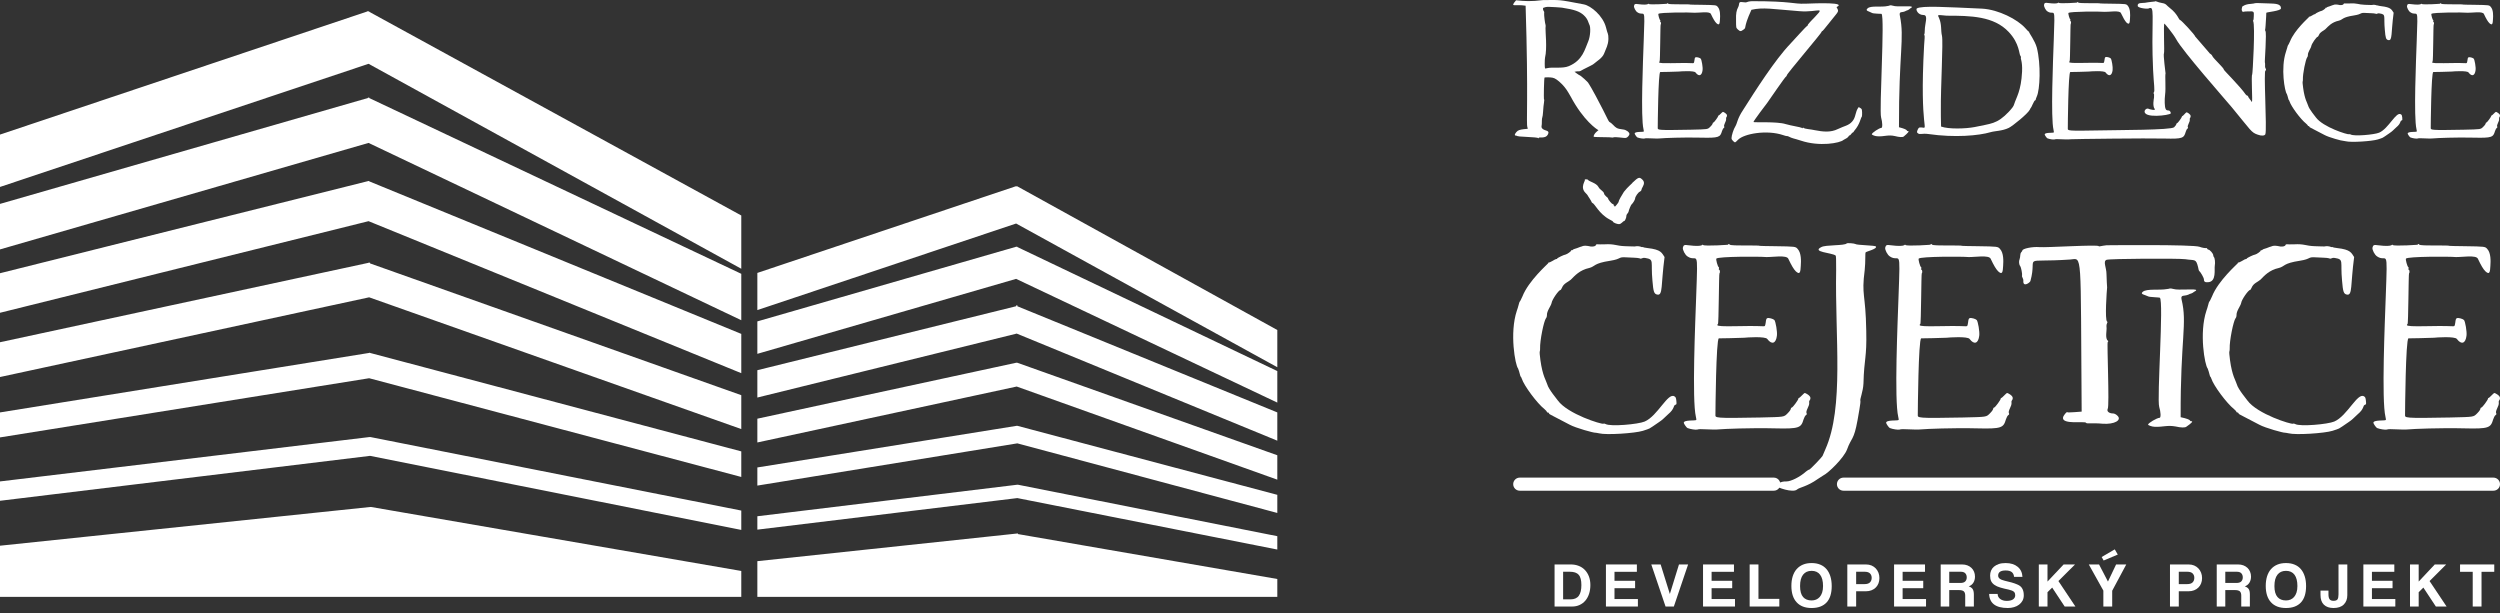
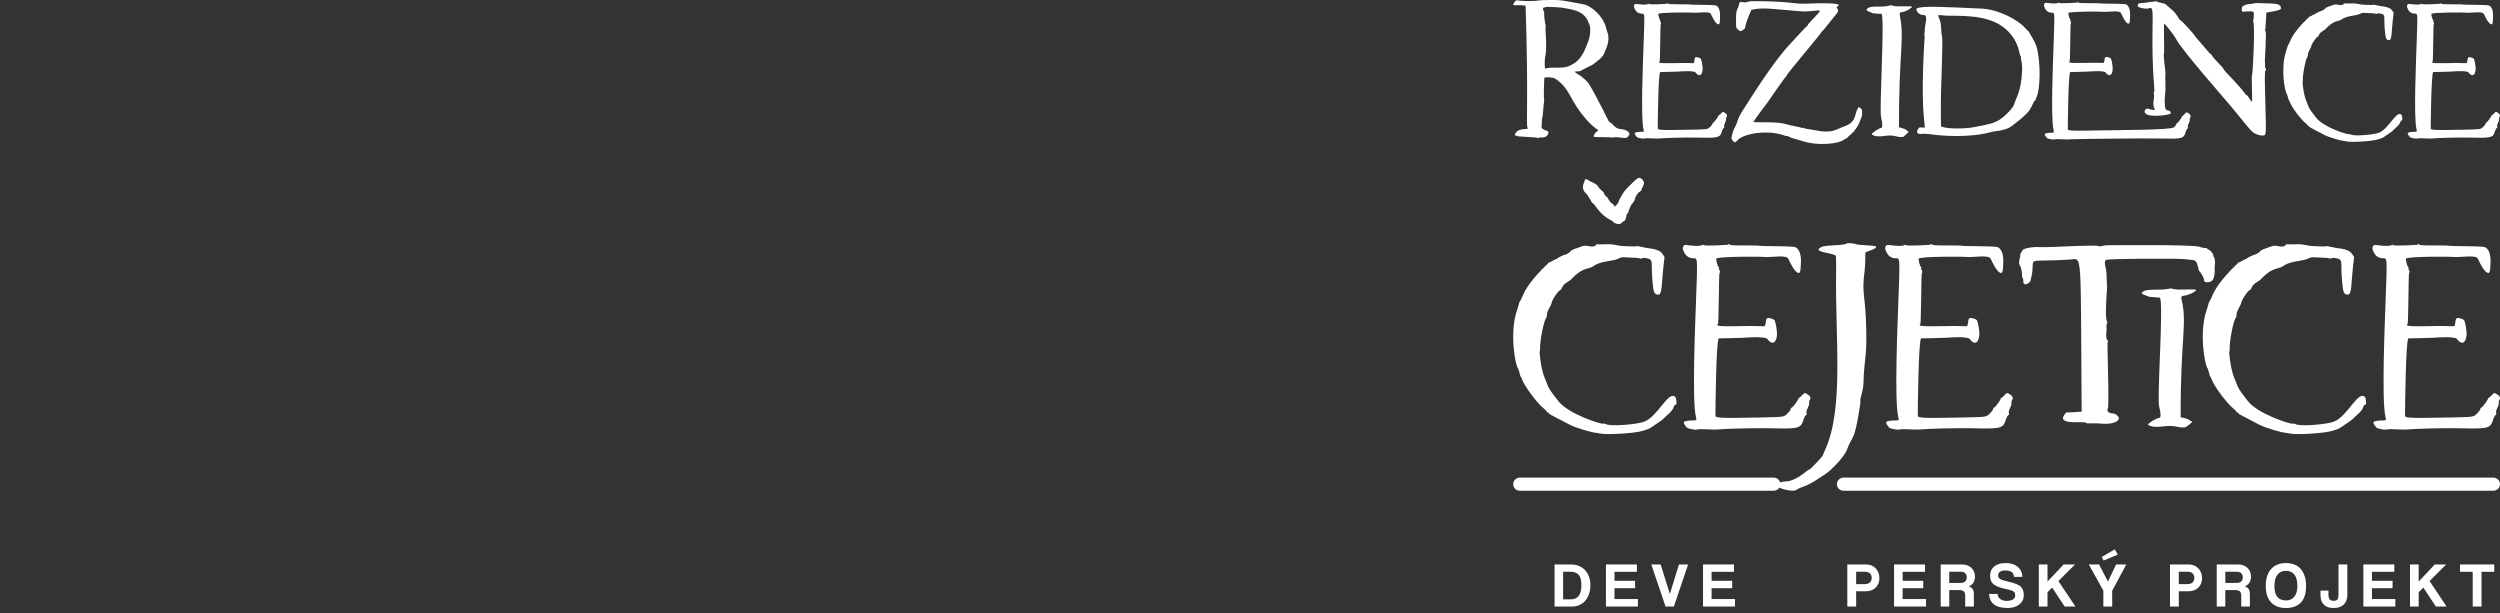
<svg xmlns="http://www.w3.org/2000/svg" width="420" height="103" viewBox="0 0 420 103" fill="none">
  <rect x="0" y="0" width="420" height="103" fill="#333333" stroke="none" />
  <g clip-path="url(#clip0_26_138)">
    <path d="M263.828 100.693C264.473 100.693 264.943 100.495 265.235 100.093C265.527 99.694 265.672 99.088 265.672 98.287C265.672 97.891 265.636 97.547 265.563 97.266C265.495 96.979 265.38 96.749 265.219 96.568C265.057 96.385 264.855 96.255 264.604 96.172C264.36 96.094 264.057 96.052 263.697 96.052H262.604V100.693H263.828ZM261.167 101.896V94.828H263.901C264.38 94.828 264.817 94.907 265.224 95.068C265.631 95.224 265.973 95.454 266.26 95.755C266.547 96.052 266.776 96.412 266.937 96.839C267.099 97.266 267.183 97.749 267.183 98.287C267.183 98.828 267.109 99.317 266.964 99.76C266.817 100.208 266.609 100.588 266.344 100.901C266.073 101.219 265.749 101.464 265.369 101.636C264.995 101.812 264.579 101.896 264.125 101.896H261.167Z" fill="white" />
    <path d="M269.797 101.896V94.828H274.995V96.063H271.235V97.573H274.697V98.817H271.235V100.64H275.167V101.896H269.797Z" fill="white" />
    <path d="M279.812 101.896L277.416 94.828H278.989L280.536 99.792L282.068 94.828H283.604L281.208 101.896H279.812Z" fill="white" />
    <path d="M286.109 101.896V94.828H291.307V96.063H287.547V97.573H291.011V98.817H287.547V100.64H291.479V101.896H286.109Z" fill="white" />
-     <path d="M293.943 101.896V94.828H295.421V100.609H298.927V101.896H293.943Z" fill="white" />
-     <path d="M304.349 100.875C304.615 100.875 304.864 100.828 305.099 100.735C305.333 100.636 305.536 100.49 305.708 100.298C305.885 100.099 306.021 99.85 306.12 99.547C306.219 99.24 306.271 98.875 306.271 98.459C306.271 97.62 306.104 96.984 305.776 96.552C305.453 96.12 304.973 95.902 304.349 95.902C303.724 95.902 303.245 96.12 302.912 96.552C302.579 96.984 302.412 97.62 302.412 98.459C302.412 99.298 302.584 99.907 302.917 100.298C303.255 100.683 303.735 100.875 304.349 100.875ZM304.349 102.146C303.255 102.146 302.416 101.823 301.833 101.183C301.245 100.547 300.953 99.626 300.953 98.427C300.953 97.828 301.027 97.292 301.177 96.818C301.328 96.344 301.547 95.938 301.839 95.61C302.131 95.282 302.484 95.027 302.901 94.855C303.323 94.678 303.803 94.594 304.349 94.594C304.891 94.594 305.369 94.678 305.797 94.855C306.219 95.027 306.568 95.282 306.855 95.615C307.14 95.948 307.355 96.355 307.505 96.834C307.651 97.312 307.729 97.855 307.729 98.459C307.729 99.678 307.437 100.599 306.86 101.219C306.281 101.834 305.443 102.146 304.349 102.146Z" fill="white" />
    <path d="M313.24 98.131C313.661 98.131 313.969 98.031 314.161 97.834C314.349 97.64 314.443 97.385 314.443 97.073C314.443 96.776 314.349 96.531 314.161 96.339C313.969 96.145 313.661 96.052 313.24 96.052H311.833V98.131H313.24ZM310.349 101.896V94.828H313.473C313.817 94.828 314.131 94.885 314.412 95C314.688 95.12 314.921 95.281 315.125 95.49C315.323 95.703 315.473 95.943 315.584 96.224C315.688 96.5 315.74 96.797 315.74 97.115C315.74 97.438 315.688 97.735 315.584 98.005C315.473 98.281 315.323 98.516 315.125 98.708C314.921 98.907 314.688 99.058 314.412 99.167C314.131 99.276 313.817 99.334 313.473 99.334H311.833V101.896H310.349Z" fill="white" />
    <path d="M318.203 101.896V94.828H323.401V96.063H319.64V97.573H323.104V98.817H319.64V100.64H323.573V101.896H318.203Z" fill="white" />
    <path d="M327.473 96.052V97.938H329.328C329.724 97.938 330.005 97.85 330.167 97.672C330.333 97.495 330.412 97.271 330.412 97C330.412 96.724 330.333 96.495 330.172 96.317C330.016 96.14 329.749 96.052 329.38 96.052H327.473ZM330.156 101.896V100.079C330.156 99.735 330.079 99.495 329.921 99.35C329.765 99.203 329.479 99.131 329.052 99.131H327.473V101.896H326.036V94.828H329.625C329.953 94.828 330.251 94.88 330.516 94.979C330.781 95.083 331.011 95.224 331.203 95.407C331.396 95.588 331.541 95.803 331.645 96.058C331.745 96.307 331.797 96.579 331.797 96.87C331.797 97.255 331.708 97.594 331.527 97.891C331.344 98.183 331.083 98.391 330.745 98.511C331.057 98.609 331.276 98.766 331.412 98.969C331.541 99.177 331.609 99.484 331.609 99.896V101.896H330.156Z" fill="white" />
    <path d="M338.364 96.912C338.328 96.552 338.197 96.282 337.969 96.104C337.74 95.927 337.401 95.839 336.948 95.839C336.109 95.839 335.688 96.126 335.688 96.703C335.688 96.907 335.776 97.079 335.953 97.219C336.125 97.355 336.401 97.47 336.787 97.563C337.24 97.672 337.636 97.771 337.969 97.86C338.303 97.954 338.609 98.063 338.885 98.183C339.041 98.246 339.188 98.323 339.328 98.422C339.464 98.516 339.584 98.636 339.677 98.776C339.776 98.922 339.849 99.088 339.907 99.287C339.964 99.49 339.995 99.73 339.995 100.016C339.995 100.355 339.921 100.656 339.781 100.918C339.636 101.183 339.448 101.402 339.203 101.584C338.964 101.766 338.677 101.907 338.355 102C338.027 102.094 337.683 102.146 337.317 102.146C336.292 102.146 335.516 101.943 334.995 101.547C334.479 101.151 334.203 100.563 334.177 99.782H335.604C335.609 100.14 335.76 100.427 336.047 100.636C336.333 100.844 336.693 100.948 337.125 100.948C337.593 100.948 337.953 100.864 338.193 100.694C338.432 100.527 338.557 100.292 338.557 100C338.557 99.891 338.541 99.787 338.511 99.688C338.484 99.594 338.427 99.506 338.349 99.427C338.265 99.35 338.151 99.282 338.011 99.219C337.869 99.162 337.688 99.104 337.459 99.052C336.917 98.943 336.453 98.828 336.057 98.708C335.661 98.594 335.339 98.448 335.083 98.271C334.828 98.099 334.64 97.886 334.516 97.64C334.396 97.391 334.339 97.074 334.339 96.694C334.339 96.402 334.391 96.126 334.495 95.87C334.604 95.615 334.765 95.391 334.984 95.203C335.208 95.016 335.479 94.864 335.803 94.755C336.125 94.646 336.505 94.594 336.948 94.594C337.375 94.594 337.755 94.646 338.099 94.755C338.437 94.864 338.729 95.022 338.973 95.224C339.219 95.427 339.412 95.672 339.547 95.959C339.683 96.251 339.755 96.568 339.771 96.912H338.364Z" fill="white" />
    <path d="M346.864 101.896L344.765 98.713L343.979 99.49V101.896H342.521V94.828H343.979V97.703L346.688 94.828H348.604L345.812 97.615L348.667 101.896H346.864Z" fill="white" />
    <path d="M353.364 101.896V99.224L350.917 94.828H352.64L354.136 97.703L355.505 94.828H357.213L354.849 99.245V101.896H353.364ZM353.412 94.167L353.079 93.579L355.281 92.292L355.787 93.167L353.412 94.167Z" fill="white" />
    <path d="M367.443 98.131C367.869 98.131 368.177 98.031 368.364 97.834C368.552 97.64 368.645 97.385 368.645 97.073C368.645 96.776 368.552 96.531 368.364 96.339C368.177 96.145 367.869 96.052 367.443 96.052H366.036V98.131H367.443ZM364.557 101.896V94.828H367.677C368.027 94.828 368.339 94.885 368.615 95C368.891 95.12 369.131 95.281 369.328 95.49C369.527 95.703 369.683 95.943 369.787 96.224C369.896 96.5 369.948 96.797 369.948 97.115C369.948 97.438 369.896 97.735 369.787 98.005C369.683 98.281 369.527 98.516 369.328 98.708C369.131 98.907 368.891 99.058 368.615 99.167C368.339 99.276 368.027 99.334 367.677 99.334H366.036V101.896H364.557Z" fill="white" />
    <path d="M373.849 96.052V97.938H375.703C376.099 97.938 376.38 97.85 376.541 97.672C376.708 97.495 376.787 97.271 376.787 97C376.787 96.724 376.708 96.495 376.547 96.317C376.391 96.14 376.125 96.052 375.755 96.052H373.849ZM376.531 101.896V100.079C376.531 99.735 376.453 99.495 376.297 99.35C376.14 99.203 375.849 99.131 375.427 99.131H373.849V101.896H372.412V94.828H376C376.328 94.828 376.625 94.88 376.891 94.979C377.156 95.083 377.385 95.224 377.579 95.407C377.765 95.588 377.917 95.803 378.016 96.058C378.12 96.307 378.172 96.579 378.172 96.87C378.172 97.255 378.083 97.594 377.901 97.891C377.719 98.183 377.459 98.391 377.12 98.511C377.432 98.609 377.651 98.766 377.787 98.969C377.917 99.177 377.979 99.484 377.979 99.896V101.896H376.531Z" fill="white" />
    <path d="M384.047 100.875C384.307 100.875 384.557 100.828 384.792 100.735C385.027 100.636 385.229 100.49 385.401 100.298C385.579 100.099 385.713 99.85 385.812 99.547C385.912 99.24 385.964 98.875 385.964 98.459C385.964 97.62 385.797 96.984 385.473 96.552C385.145 96.12 384.672 95.902 384.047 95.902C383.421 95.902 382.943 96.12 382.609 96.552C382.271 96.984 382.104 97.62 382.104 98.459C382.104 99.298 382.276 99.907 382.615 100.298C382.948 100.683 383.427 100.875 384.047 100.875ZM384.047 102.146C382.953 102.146 382.109 101.823 381.527 101.183C380.937 100.547 380.645 99.626 380.645 98.427C380.645 97.828 380.724 97.292 380.869 96.818C381.021 96.344 381.24 95.938 381.531 95.61C381.823 95.282 382.177 95.027 382.593 94.855C383.016 94.678 383.5 94.594 384.047 94.594C384.584 94.594 385.068 94.678 385.489 94.855C385.912 95.027 386.265 95.282 386.547 95.615C386.833 95.948 387.047 96.355 387.197 96.834C387.349 97.312 387.421 97.855 387.421 98.459C387.421 99.678 387.131 100.599 386.552 101.219C385.973 101.834 385.14 102.146 384.047 102.146Z" fill="white" />
    <path d="M392.869 94.828H394.349V99.99C394.349 100.64 394.151 101.156 393.76 101.552C393.369 101.948 392.792 102.145 392.027 102.145C391.339 102.145 390.803 101.959 390.416 101.593C390.036 101.229 389.844 100.683 389.844 99.948V99.224H391.183V99.875C391.183 100.235 391.251 100.505 391.375 100.677C391.505 100.855 391.719 100.937 392.027 100.937C392.364 100.937 392.593 100.855 392.703 100.688C392.812 100.521 392.869 100.245 392.869 99.855V94.828Z" fill="white" />
    <path d="M397.047 101.896V94.828H402.245V96.063H398.484V97.573H401.948V98.817H398.484V100.64H402.416V101.896H397.047Z" fill="white" />
    <path d="M409.224 101.896L407.125 98.713L406.339 99.49V101.896H404.88V94.828H406.339V97.703L409.041 94.828H410.959L408.167 97.615L411.027 101.896H409.224Z" fill="white" />
    <path d="M415.416 101.896V96.063H413.287V94.828H419.036V96.063H416.896V101.896H415.416Z" fill="white" />
    <path d="M272.688 21.755C271.584 21.64 271.432 21.412 271.052 21.031C269.984 19.932 270.787 21.412 269.303 18.448C267.401 14.724 266.869 14 266.869 14C266.869 13.85 265.5 12.631 265.349 12.631C265.271 12.631 264.588 12.099 264.511 12.063C265.536 11.834 265.083 12.213 266.031 11.64C267.021 11.11 267.593 10.921 267.896 10.615C268.161 10.35 269.188 9.782 269.495 8.984C269.833 8.068 270.177 7.615 270.213 6.547C270.213 5.522 270.099 5.864 269.797 4.574C269.303 2.672 267.287 0.959 266.073 0.735C261.511 -0.14 262.271 0.011 259.265 0.011C257.099 0.276 256.224 0.198 254.703 0.047C253.599 1.339 254.473 0.656 256.303 0.959C256.797 16.547 256.375 20.73 256.604 21.375C256.64 21.527 256.683 21.64 256.64 21.64C255.656 21.719 255.276 21.792 254.969 21.984C254.667 22.213 254.251 22.782 254.667 22.782C254.932 22.782 254.631 22.932 256.073 22.974C257.708 23.047 258.355 23.125 258.427 23.198C258.469 23.276 258.505 23.276 258.505 23.198C258.505 22.896 259.645 23.427 260.063 22.552C260.407 21.869 259.568 22.021 259.151 21.64C258.807 21.297 259.079 21.26 259.036 20.235C259.036 19.703 259.188 19.74 259.229 18.864C259.303 17.307 259.531 16.849 259.38 16.625C259.344 16.547 259.38 13.088 259.495 13.011C259.609 12.973 260.369 12.973 260.823 13.052C261.245 13.126 261.735 13.47 262.421 14.151C263.031 14.797 263.255 15.14 263.864 16.203C266.031 20.271 268.24 21.719 268.541 21.869C268.125 22.213 267.86 22.438 267.745 22.817C267.703 23.047 267.631 23.011 269.453 23.047C271.011 23.047 270.823 23.162 271.011 23.088C271.432 22.932 272.803 23.24 273.183 23.162C273.448 23.088 273.749 22.708 273.749 22.516C273.749 22.213 273.183 21.792 272.688 21.755ZM263.563 11.11C262.495 11.568 260.787 11.224 259.912 11.454C259.76 11.489 259.609 11.531 259.568 11.489C259.495 11.454 259.495 10.011 259.568 9.667C259.948 8.146 259.609 5.219 259.645 4.724C259.683 4.459 259.683 4.194 259.645 4.156C259.568 4 259.38 2.522 259.416 2.255C259.495 1.834 259.303 1.99 259.229 1.568C259.188 1.23 259.303 1.339 259.683 1.188C260.063 1.074 262.688 1.303 262.495 1.303C264.473 1.61 265.385 1.912 266.073 2.558C266.792 3.203 266.869 3.886 266.984 4.079C267.287 4.536 267.172 6.131 266.833 6.927C266.26 8.224 265.917 10.126 263.563 11.11Z" fill="white" />
    <path d="M276.26 23.276C276.599 23.125 277.932 23.355 279.109 23.24C279.416 23.198 282.797 23.047 285.765 23.125C288.807 23.198 288.995 23.047 289.297 22.021C289.375 21.792 289.489 21.568 289.604 21.489C289.677 21.453 289.719 21.375 289.677 21.297C289.489 20.995 290.057 20.386 289.984 19.97C289.943 19.625 290.136 19.74 290.136 19.401C290.136 19.093 289.527 18.792 289.453 18.792C289.339 18.792 288.844 19.401 288.729 19.401C288.693 19.401 288.651 19.438 288.651 19.511C288.651 19.625 288.005 20.541 287.855 20.579C287.625 20.651 287.932 20.694 287.36 21.26C286.864 21.755 287.016 21.719 284.016 21.792C278.276 21.907 278.5 21.834 278.5 21.453C278.5 20.995 278.579 12.213 278.921 12.099C278.921 12.099 281.584 12.063 282.036 12.021C282.303 11.984 284.625 11.834 284.849 12.178C285.421 12.938 285.917 12.708 286.031 11.797C286.104 11.303 285.875 10.047 285.724 9.855C285.573 9.703 285.041 9.552 284.849 9.631C284.735 9.667 284.697 9.818 284.661 10.162C284.584 10.615 284.584 10.615 284.355 10.615C282.079 10.505 278.729 10.771 278.729 10.464C278.729 10.427 278.771 10.35 278.807 10.35C278.921 10.35 278.921 4.115 278.995 4.115C279.073 4.115 279.073 3.698 278.959 3.698C278.844 3.698 278.995 3.432 278.921 3.396C278.771 3.318 278.541 2.407 278.615 2.328C278.88 2.063 283.901 2.063 284.697 2.14C285.385 2.178 287.245 1.834 287.437 2.364C287.817 3.167 288.083 3.62 288.349 3.886C288.88 4.38 288.917 3.927 288.959 3.203C288.995 2.636 289.031 1.646 288.579 1.151C288.312 0.85 288.312 0.85 285.803 0.807C284.812 0.807 284.016 0.771 283.979 0.771C283.787 0.656 280.443 0.807 280.251 0.62C280.177 0.506 280.063 0.506 280.063 0.62C280.479 0.62 277.136 0.85 276.979 0.656C276.828 0.47 277.251 0.959 275.193 0.694C274.703 0.62 274.588 0.656 274.511 1C274.473 1.266 274.776 1.875 275.079 2.063C276.297 2.902 276.375 0.62 276.145 6.855C276.031 10.126 275.615 19.667 276.109 21.719C276.145 21.907 276.183 22.058 276.145 22.099C276.031 22.213 274.625 22.058 274.625 22.438C274.625 22.552 274.969 23.047 275.079 23.088C275.459 23.24 276.068 23.312 276.26 23.276Z" fill="white" />
    <path d="M291.161 23.694C291.541 24 291.427 24.036 292 23.47C292.984 22.479 296.787 21.755 299.599 22.708C300.208 22.932 300.208 22.818 300.401 22.896C301.235 23.312 301.235 23.198 302.531 23.62C305.683 24.683 309.145 24.036 309.713 23.506L309.979 23.355C310.703 23.011 310.511 22.782 310.74 22.746C310.891 22.746 311.083 22.328 311.271 22.251C311.464 22.172 311.349 22.172 311.536 21.948C312.489 20.844 312.563 19.855 312.792 19.588C312.833 19.511 312.833 19.208 312.833 18.864C312.792 18.219 312.792 18.298 312.26 17.99C311.615 18.828 311.844 19.667 311.156 20.427C310.552 21.11 309.864 21.146 308.765 21.678C307.547 22.287 306.255 22.136 304.885 21.87C304.276 21.719 303.213 21.678 303.021 21.49C302.912 21.412 302.869 21.412 302.869 21.49C302.869 21.568 302.833 21.568 302.719 21.49C302.453 21.339 301.011 21.146 299.979 20.844C298.536 20.386 294.697 20.615 294.584 20.5C294.505 20.427 296.828 17.344 296.901 17.271C297.281 16.776 299.869 12.896 300.136 12.782C300.172 12.782 300.172 12.708 300.172 12.672C300.172 12.402 306.104 5.484 306.063 5.298C306.027 5.255 306.063 5.219 306.14 5.219C306.219 5.219 306.443 4.918 307.584 3.506C308.953 1.76 308.989 2.027 308.536 1.188C310.323 0.355 305.229 0.542 303.287 0.62C301.161 0.694 301.161 0.198 294.317 0.198C293.177 0.276 293.708 0.506 292.719 0.355C291.959 0.24 292.303 0.694 292 1.23C291.735 1.719 291.62 2.292 291.656 3.318C291.656 4.724 291.656 4.646 291.959 4.954C292.339 5.298 292.453 5.298 292.833 5.027C293.557 4.536 292.719 4.954 294.24 1.646C296.219 1.188 297.776 1.531 302.26 1.875C305.683 2.178 307.052 0.62 304.088 3.698C303.443 4.38 303.781 4.344 303.631 4.344C303.479 4.344 301.12 7.006 300.781 7.35C298.156 10.083 294.812 15.37 292.833 18.484C291.844 19.97 291.885 20.651 291.541 21.224C291.24 21.678 290.896 22.782 290.896 23.198C290.896 23.391 290.973 23.506 291.161 23.694Z" fill="white" />
    <path d="M319.828 22.932C320.511 22.364 320.812 22.021 320.547 22.021C320.131 22.021 320.855 21.834 319.027 21.375C318.989 8.792 319.979 6.511 319.183 2.672C318.989 1.797 319.563 2.177 320.093 1.875C320.432 1.683 320.432 1.797 320.74 1.568C321.005 1.303 321.156 1.339 321.193 1.188C321.271 0.885 318.724 1.229 318 0.959C317.432 0.771 317.469 1 317.167 1C316.027 1.265 314.276 0.885 313.745 1.416C313.287 1.833 313.973 1.875 314.505 2.177C314.656 2.292 316.099 2.328 316.099 2.328C316.672 2.901 315.683 18.484 316.027 19.74C316.255 20.541 316.292 21.489 316.063 21.489C315.719 21.489 314.464 22.328 314.464 22.552C314.464 22.667 315.036 22.896 315.416 22.896C316.557 22.974 317.167 22.593 318.344 22.86C319.068 23.047 319.636 23.088 319.828 22.932Z" fill="white" />
    <path d="M323.969 22.516C328.416 23.162 332.448 22.782 334.385 22.214C335.145 21.984 336.364 22.022 337.464 21.49C338.115 21.188 340.771 19.022 341.041 18.37C341.115 18.219 341.151 18.104 341.193 18.104C341.265 18.104 341.724 16.85 341.912 16.85C341.953 16.85 341.989 16.812 341.989 16.776C341.989 16.698 342.068 16.47 342.183 16.203C342.713 15.063 342.901 10.807 342.183 7.995C341.875 6.855 340.885 5.522 340.885 5.407C340.885 5.219 341 5.599 340.281 4.76C338.948 3.24 335.719 1.61 333.016 1.454C327.011 1.188 322.869 0.922 322.031 1.416C321.803 1.568 322.183 2.522 323.136 2.522C324.011 2.522 323.36 3.927 323.36 5.14C323.36 5.484 323.323 5.714 323.287 5.714C323.251 5.714 323.251 5.75 323.287 5.864C323.401 6.058 323.323 6.474 323.251 7.615C322.448 22.172 324.161 21.568 322.828 21.412C322.375 21.375 322.297 21.454 322.109 21.948C322.031 22.214 322.031 22.251 322.219 22.402C322.563 22.667 322.907 22.364 323.969 22.516ZM331.765 21.339C330.245 21.64 327.355 21.719 326.099 21.26C326.021 18.714 326.099 20.271 326.063 18.448C326.021 14.683 326.479 7.042 326.251 6.016C326.021 5.068 326.251 4.156 325.755 3.016C325.489 2.443 325.375 2.479 327.047 2.636C331.079 2.636 334.959 2.708 337.464 5.37C339.328 7.35 339.177 9.136 339.443 9.402C339.521 9.474 339.521 9.588 339.521 9.631C339.407 9.896 339.787 10.235 339.708 12.022C339.557 15.292 338.719 16.396 338.38 17.5C338.265 17.88 338.115 18.068 337.505 18.75C335.453 20.922 334.464 20.73 331.765 21.339Z" fill="white" />
    <path d="M360.355 0.469C359.817 0.541 359.057 0.391 359.136 1C359.172 1.38 360.921 1.568 361.073 1.38C361.115 1.339 361.224 1.339 361.303 1.339C361.984 1.339 361.38 4.421 361.719 11.755C361.833 14.193 362.063 15.255 361.833 15.557C361.76 15.599 361.76 15.672 361.833 15.713C361.875 15.749 361.912 15.937 361.875 16.396C361.833 16.625 361.604 17.839 361.984 18.297C362.255 18.64 361.151 18.369 361 18.297C360.771 18.145 360.427 18.297 360.312 18.599C359.973 19.969 364.531 19.36 364.688 19.057C364.724 18.864 364.531 18.563 364.344 18.563C364.041 18.563 363.885 18.484 363.812 18.26C363.661 17.917 363.62 16.812 363.735 15.901C363.885 14.875 363.697 12.708 363.812 12.328C363.812 12.213 363.396 9.172 363.547 8.943C363.661 8.792 363.432 3.964 363.62 3.964C363.661 3.964 365.027 5.563 365.599 6.588C366.625 8.527 373.964 16.849 374.948 18.031C378.219 21.984 378.183 22.251 379.323 22.631C379.932 22.86 380.464 22.817 380.579 22.552C380.88 21.719 380.235 11.604 380.615 11.833C380.729 11.912 380.729 11.683 380.615 11.489C380.536 11.339 380.5 11.224 380.536 10.921C380.536 10.729 380.536 10.541 380.5 10.505C380.427 10.464 380.844 5.484 380.579 5.183C380.464 5.027 380.579 5.068 380.615 4.344C380.807 1.645 380.693 2.177 380.765 2.14C380.844 2.027 383.197 1.833 383.197 1.416C383.24 0.579 382.099 0.62 381.224 0.579C379.511 0.505 378.907 0.505 378.828 0.541C378.792 0.579 378.448 0.62 378.104 0.656C377.193 0.693 376.625 1.115 376.661 1.188C376.697 1.188 376.661 1.303 376.625 1.416C376.547 1.683 376.697 2.027 376.849 1.989C376.927 1.948 377.307 1.912 377.688 1.912C378.677 1.875 378.677 1.912 378.636 2.708C378.636 3.697 378.412 3.396 378.527 3.547C378.907 4.193 378.448 12.443 378.369 12.516C378.183 12.631 378.448 17.005 378.333 17.079C378.297 17.12 378.255 17.12 378.255 17.079C378.255 16.964 377.724 16.432 377.688 16.203C377.609 15.979 377.5 16.167 377.271 15.864C376.36 14.531 373.62 11.833 373.62 11.719C373.62 11.416 371.912 9.896 371.683 9.437C371.531 9.057 371.188 9.021 371.188 8.907C371.188 8.869 368.792 6.167 368.792 6.131C368.792 5.901 366.432 3.355 366.245 3.355C366.052 3.355 365.864 2.364 364.531 1.339C363.927 0.885 363.964 0.62 363.203 0.505C362.479 0.391 362.063 0.088 362.063 0.24C362.213 0.24 360.885 0.355 360.355 0.469ZM345.145 23.427C345.489 23.276 346.817 23.505 347.995 23.391C348.303 23.355 360.693 23.197 363.661 23.276C366.703 23.355 366.891 23.197 367.193 22.172C367.271 21.907 367.385 21.677 367.5 21.604C367.573 21.568 367.615 21.489 367.573 21.412C367.385 21.109 367.953 20.5 367.88 20.083C367.844 19.74 368.031 19.855 368.031 19.511C368.031 19.172 367.421 18.864 367.349 18.864C367.235 18.864 366.74 19.511 366.625 19.511C366.588 19.511 366.547 19.552 366.547 19.625C366.547 19.74 365.901 20.651 365.749 20.693C365.521 20.765 365.828 20.807 365.255 21.375C364.76 21.869 355.907 21.833 352.901 21.907C347.161 22.021 347.391 21.948 347.391 21.568C347.391 21.109 347.464 12.213 347.807 12.099C347.807 12.099 350.469 12.063 350.921 12.021C351.188 11.984 353.511 11.833 353.74 12.177C354.307 12.937 354.803 12.708 354.917 11.797C354.989 11.265 354.765 10.011 354.609 9.817C354.459 9.667 353.927 9.516 353.74 9.588C353.625 9.631 353.584 9.781 353.547 10.125C353.469 10.579 353.469 10.579 353.245 10.579C350.964 10.464 347.615 10.729 347.615 10.427C347.615 10.391 347.656 10.312 347.693 10.312C347.807 10.312 347.807 4 347.88 4C347.959 4 347.959 3.547 347.844 3.547C347.729 3.547 347.88 3.281 347.807 3.24C347.656 3.167 347.427 2.255 347.5 2.177C347.771 1.912 352.787 1.912 353.584 1.989C354.271 2.027 356.131 1.683 356.323 2.213C356.703 3.016 356.969 3.469 357.235 3.776C357.765 4.265 357.807 3.812 357.844 3.052C357.88 2.479 357.917 1.495 357.464 0.959C357.197 0.656 357.197 0.656 354.688 0.62C353.697 0.62 352.901 0.579 352.864 0.579C352.672 0.469 349.328 0.62 349.136 0.427C349.063 0.312 348.948 0.312 348.948 0.427C349.364 0.427 346.021 0.656 345.869 0.469C345.713 0.276 346.136 0.771 344.083 0.505C343.588 0.427 343.473 0.469 343.396 0.807C343.36 1.115 343.661 1.719 343.969 1.912C345.183 2.745 345.26 0.427 345.031 6.776C344.917 10.083 344.5 19.781 344.995 21.833C345.031 22.021 345.068 22.213 345.031 22.251C344.917 22.364 343.511 22.213 343.511 22.593C343.511 22.708 343.855 23.197 343.969 23.24C344.349 23.391 344.953 23.469 345.145 23.427Z" fill="white" />
    <path d="M399.469 23.427C400.459 23.088 400.005 23.355 401.448 22.364C401.907 22.057 402.057 21.869 402.552 21.412C403.427 20.693 403.156 20.349 403.464 20.235C403.615 20.197 403.615 20.161 403.579 19.74C403.536 19.401 403.5 19.287 403.349 19.208C402.552 18.677 401.297 21.604 399.697 22.287C398.901 22.631 395.479 22.932 394.912 22.593C394.833 22.552 394.719 22.516 394.64 22.552C394.453 22.667 390.271 21.375 389.052 19.703C389.016 19.625 387.912 18.333 387.76 17.724C387.645 17.307 387.193 16.74 386.927 14.76C386.849 14.229 386.812 13.735 386.849 13.697C386.885 13.62 386.885 13.469 386.885 13.355C386.849 12.401 387.344 9.969 387.609 9.631C387.688 9.552 387.724 9.401 387.724 9.287C387.688 8.755 388.219 8.145 388.292 7.765C388.333 7.385 389.167 6.167 389.396 6.167C389.432 6.167 389.511 6.016 389.588 5.864C389.776 5.369 390.349 5.183 390.651 4.917C391.145 4.421 391.713 3.735 392.932 3.469C393.656 3.281 393.427 2.901 395.479 2.593C396.921 2.364 396.391 2.099 397.459 2.177C398.027 2.213 398.823 2.213 399.052 2.292C399.36 2.443 399.317 2.177 399.776 2.255C400.917 2.443 400.421 2.636 400.651 5.027C400.765 6.396 400.839 6.661 401.26 6.74C401.943 6.855 401.677 5.599 402.131 2.14C401.792 1.645 401.749 1.229 400.041 1.036C399.317 0.959 399.511 0.849 399.432 0.921C399.396 0.921 399.281 0.921 399.131 0.849C399.016 0.807 398.823 0.807 398.708 0.807C398.443 0.885 398.063 0.807 397.303 0.807C396.161 0.771 396.052 0.505 394.755 0.579C393.844 0.62 393.807 0.505 393.729 0.656C393.693 0.807 393.427 0.885 393.083 0.849C392.093 0.62 392.021 0.885 391.828 0.885C391.109 1.188 391.031 1.115 390.88 1.265C390.765 1.38 390.615 1.229 390.688 1.339C390.729 1.416 390.193 1.797 390.005 1.833C389.855 1.833 388.979 2.255 388.979 2.328C388.901 2.479 389.016 2.213 388.369 2.636C387.875 2.937 387.912 2.708 387.875 2.901C387.839 2.973 385.479 5.027 384.719 6.969C384.568 7.307 384.416 7.615 384.38 7.615C384.339 7.615 384.188 8.333 384.036 8.713C383.125 11.453 383.844 15.407 384.188 15.787C384.224 15.823 384.38 16.36 384.453 16.661C384.495 16.849 384.531 16.697 384.645 17.041C384.912 17.88 386.505 20.047 387.421 20.765C387.609 20.917 387.724 21.073 387.724 21.109C387.724 21.145 387.76 21.188 387.839 21.188C387.875 21.145 387.953 21.224 387.989 21.297C388.027 21.412 387.76 21.224 390.5 22.667C391.26 23.088 393.5 23.693 393.656 23.656C393.729 23.656 393.921 23.693 394.109 23.735C394.984 23.959 398.484 23.735 399.469 23.427Z" fill="white" />
    <path d="M406.125 23.276C406.464 23.125 407.797 23.355 408.973 23.24C409.281 23.198 412.661 23.047 415.631 23.125C418.672 23.198 418.86 23.047 419.161 22.021C419.24 21.792 419.355 21.568 419.469 21.489C419.541 21.453 419.584 21.375 419.541 21.297C419.355 20.995 419.921 20.386 419.849 19.97C419.812 19.625 420 19.74 420 19.401C420 19.093 419.391 18.792 419.317 18.792C419.203 18.792 418.708 19.401 418.593 19.401C418.557 19.401 418.516 19.438 418.516 19.511C418.516 19.625 417.869 20.541 417.719 20.579C417.489 20.651 417.797 20.694 417.224 21.26C416.729 21.755 416.88 21.719 413.88 21.792C408.14 21.907 408.364 21.834 408.364 21.453C408.364 20.995 408.443 12.213 408.787 12.099C408.787 12.099 411.448 12.063 411.901 12.021C412.167 11.984 414.489 11.834 414.713 12.178C415.287 12.938 415.781 12.708 415.896 11.797C415.969 11.303 415.74 10.047 415.588 9.855C415.437 9.703 414.907 9.552 414.713 9.631C414.604 9.667 414.563 9.818 414.527 10.162C414.448 10.615 414.448 10.615 414.224 10.615C411.943 10.505 408.593 10.771 408.593 10.464C408.593 10.427 408.636 10.35 408.672 10.35C408.787 10.35 408.787 4.115 408.86 4.115C408.937 4.115 408.937 3.698 408.823 3.698C408.708 3.698 408.86 3.432 408.787 3.396C408.636 3.318 408.407 2.407 408.479 2.328C408.745 2.063 413.765 2.063 414.563 2.14C415.251 2.178 417.109 1.834 417.303 2.364C417.683 3.167 417.948 3.62 418.213 3.886C418.745 4.38 418.781 3.927 418.823 3.203C418.86 2.636 418.896 1.646 418.443 1.151C418.177 0.85 418.177 0.85 415.667 0.807C414.677 0.807 413.88 0.771 413.844 0.771C413.651 0.656 410.307 0.807 410.115 0.62C410.041 0.506 409.927 0.506 409.927 0.62C410.344 0.62 407 0.85 406.844 0.656C406.693 0.47 407.115 0.959 405.057 0.694C404.568 0.62 404.453 0.656 404.375 1C404.339 1.266 404.64 1.875 404.948 2.063C406.161 2.902 406.24 0.62 406.011 6.855C405.896 10.126 405.479 19.667 405.973 21.719C406.011 21.907 406.047 22.058 406.011 22.099C405.896 22.213 404.489 22.058 404.489 22.438C404.489 22.552 404.833 23.047 404.948 23.088C405.328 23.24 405.932 23.312 406.125 23.276Z" fill="white" />
    <path d="M271.979 37.656C272.396 37.656 272.656 37.136 272.864 37.136C272.969 37.136 273.229 36.615 273.229 36.303C273.229 35.938 273.541 35.834 273.593 35.574C273.645 35.26 274.016 34.375 274.12 34.323C274.328 34.162 274.693 33.536 274.693 33.38C274.693 33.068 275.213 32.287 275.527 32.183C275.891 31.974 275.631 31.922 275.995 31.35C276.255 30.88 276.255 30.516 275.943 30.203C275.421 29.683 275.265 29.735 274.224 30.724C274.328 30.724 273.489 31.35 272.812 32.235C272.448 32.807 271.927 33.694 271.927 33.902C271.927 34.058 271.197 34.896 271.251 34.74C271.355 34.531 271.093 34.636 271.093 34.427C271.093 34.323 271.041 34.271 270.937 34.271C270.781 34.271 270.156 33.536 270.156 33.328C270.156 33.276 270 33.12 269.844 33.016C269.688 32.86 269.479 32.651 269.479 32.495C269.375 32.079 268.797 31.922 268.536 31.402C268.172 30.724 266.973 30.516 266.765 30.203C266.713 30.099 266.14 30.099 266.245 30.203C266.401 30.36 265.36 31.454 266.401 32.443C266.817 32.86 266.609 32.703 267.079 33.38C267.495 34.006 267.339 34.006 267.547 34.11C267.912 34.214 268.64 35.938 270.416 36.875C270.729 37.031 270.989 37.188 270.989 37.24C270.989 37.396 271.667 37.656 271.979 37.656ZM275.995 72.38C277.349 71.912 276.724 72.276 278.703 70.922C279.333 70.506 279.541 70.246 280.219 69.62C281.416 68.626 281.052 68.156 281.469 68C281.677 67.948 281.677 67.896 281.625 67.323C281.573 66.855 281.521 66.698 281.312 66.594C280.219 65.864 278.495 69.88 276.307 70.818C275.213 71.287 270.521 71.703 269.74 71.235C269.636 71.183 269.479 71.131 269.375 71.183C269.115 71.339 263.375 69.568 261.708 67.271C261.656 67.167 260.145 65.396 259.937 64.563C259.781 63.99 259.156 63.203 258.787 60.495C258.683 59.766 258.631 59.088 258.683 59.036C258.735 58.927 258.735 58.719 258.735 58.563C258.683 57.26 259.364 53.922 259.729 53.454C259.833 53.35 259.885 53.14 259.885 52.984C259.833 52.255 260.563 51.422 260.667 50.902C260.719 50.38 261.864 48.708 262.177 48.708C262.229 48.708 262.333 48.5 262.437 48.292C262.697 47.615 263.479 47.355 263.896 46.99C264.579 46.312 265.36 45.375 267.027 45.011C268.016 44.75 267.703 44.23 270.521 43.807C272.5 43.495 271.771 43.131 273.229 43.235C274.016 43.287 275.109 43.287 275.421 43.391C275.839 43.599 275.787 43.235 276.412 43.339C277.973 43.599 277.297 43.86 277.609 47.146C277.765 49.022 277.869 49.391 278.443 49.495C279.385 49.651 279.021 47.927 279.645 43.183C279.177 42.506 279.125 41.932 276.776 41.672C275.787 41.568 276.047 41.412 275.943 41.516C275.891 41.516 275.735 41.516 275.527 41.412C275.369 41.36 275.109 41.36 274.953 41.36C274.588 41.464 274.068 41.36 273.021 41.36C271.459 41.307 271.303 40.943 269.531 41.047C268.276 41.099 268.224 40.943 268.12 41.151C268.068 41.36 267.703 41.464 267.235 41.412C265.88 41.099 265.776 41.464 265.516 41.464C264.527 41.88 264.421 41.776 264.213 41.984C264.057 42.14 263.844 41.932 263.948 42.088C264 42.194 263.271 42.714 263.011 42.766C262.803 42.766 261.604 43.339 261.604 43.443C261.5 43.651 261.656 43.287 260.771 43.86C260.093 44.282 260.145 43.964 260.093 44.23C260.041 44.334 256.807 47.146 255.765 49.807C255.557 50.276 255.349 50.694 255.297 50.694C255.245 50.694 255.036 51.683 254.828 52.203C253.573 55.959 254.568 61.38 255.036 61.902C255.088 61.954 255.297 62.683 255.401 63.099C255.453 63.36 255.505 63.151 255.661 63.62C256.027 64.771 258.213 67.74 259.469 68.73C259.729 68.943 259.885 69.151 259.885 69.203C259.885 69.255 259.937 69.307 260.041 69.307C260.093 69.255 260.197 69.36 260.251 69.464C260.303 69.62 259.937 69.36 263.688 71.339C264.735 71.912 267.807 72.746 268.016 72.694C268.12 72.694 268.38 72.746 268.64 72.798C269.844 73.11 274.64 72.798 275.995 72.38Z" fill="white" />
    <path d="M285.12 72.172C285.588 71.964 287.412 72.276 289.031 72.12C289.448 72.068 294.088 71.86 298.151 71.964C302.323 72.068 302.584 71.86 303 70.454C303.104 70.14 303.26 69.828 303.416 69.724C303.521 69.672 303.573 69.568 303.521 69.464C303.26 69.047 304.047 68.208 303.943 67.636C303.891 67.167 304.151 67.323 304.151 66.855C304.151 66.438 303.312 66.022 303.208 66.022C303.052 66.022 302.375 66.855 302.219 66.855C302.167 66.855 302.115 66.907 302.115 67.011C302.115 67.167 301.229 68.416 301.021 68.47C300.708 68.574 301.125 68.626 300.344 69.412C299.667 70.088 299.875 70.036 295.755 70.14C287.88 70.298 288.193 70.194 288.193 69.672C288.193 69.047 288.297 57 288.765 56.844C288.765 56.844 292.416 56.792 293.041 56.74C293.407 56.688 296.588 56.479 296.901 56.948C297.683 57.99 298.36 57.678 298.516 56.427C298.62 55.75 298.307 54.027 298.099 53.766C297.891 53.558 297.161 53.35 296.901 53.454C296.745 53.506 296.693 53.714 296.64 54.188C296.536 54.812 296.536 54.812 296.224 54.812C293.093 54.656 288.505 55.022 288.505 54.604C288.505 54.552 288.557 54.448 288.609 54.448C288.765 54.448 288.765 45.896 288.875 45.896C288.979 45.896 288.979 45.323 288.823 45.323C288.661 45.323 288.875 44.959 288.765 44.907C288.557 44.803 288.245 43.547 288.349 43.443C288.713 43.079 295.599 43.079 296.693 43.183C297.631 43.235 300.188 42.766 300.448 43.495C300.969 44.594 301.333 45.219 301.697 45.584C302.427 46.26 302.479 45.636 302.531 44.646C302.584 43.86 302.636 42.506 302.011 41.828C301.645 41.412 301.645 41.412 298.203 41.36C296.849 41.36 295.755 41.307 295.703 41.307C295.443 41.151 290.855 41.36 290.593 41.099C290.489 40.943 290.333 40.943 290.333 41.099C290.907 41.099 286.317 41.412 286.109 41.151C285.901 40.891 286.473 41.568 283.656 41.203C282.979 41.099 282.823 41.151 282.719 41.62C282.667 41.984 283.083 42.818 283.5 43.079C285.172 44.23 285.276 41.099 284.964 49.651C284.807 54.136 284.235 67.219 284.912 70.036C284.964 70.298 285.016 70.506 284.964 70.558C284.807 70.714 282.875 70.506 282.875 71.027C282.875 71.183 283.344 71.86 283.5 71.912C284.027 72.12 284.86 72.224 285.12 72.172Z" fill="white" />
    <path d="M301.907 82.235C302.323 81.869 303.573 81.765 305.401 80.464L306.287 79.891C307.172 79.473 309.781 76.917 310.303 75.511C311.031 73.473 311.448 74.052 312.073 70.557C312.177 69.88 312.645 67.531 312.541 67.323C312.437 67.063 313.011 65.76 313.063 64.407C313.167 60.183 313.64 60.183 313.531 55.593C313.427 49.183 312.697 49.755 313.271 45.375C313.427 43.912 313.323 42.557 313.427 42.401C313.531 42.245 315.412 41.828 315.151 41.412C314.995 41.203 311.969 41.203 311.708 40.995C311.552 40.891 310.355 40.787 310.251 40.891C309.885 41.307 306.703 41.099 305.973 41.516C304.307 42.349 307.745 42.453 308.369 42.921C308.473 42.973 308.473 43.599 308.473 45.375C308.265 56.74 309.833 68.416 306.651 75.511L306.183 76.604C306.079 76.812 304.099 78.901 303.943 78.901C303.839 78.901 303.625 79.057 303.416 79.213C302.375 80.151 300.864 80.88 300.136 80.88C299.093 80.828 298.412 81.401 298.412 81.609C298.412 81.869 301.229 82.86 301.907 82.235Z" fill="white" />
    <path d="M319.115 72.172C319.584 71.964 321.407 72.276 323.021 72.12C323.443 72.068 328.079 71.86 332.145 71.964C336.317 72.068 336.579 71.86 336.995 70.454C337.099 70.14 337.255 69.828 337.412 69.724C337.516 69.672 337.568 69.568 337.516 69.464C337.255 69.047 338.036 68.208 337.932 67.636C337.88 67.167 338.14 67.323 338.14 66.855C338.14 66.438 337.307 66.022 337.203 66.022C337.047 66.022 336.369 66.855 336.213 66.855C336.161 66.855 336.109 66.907 336.109 67.011C336.109 67.167 335.224 68.416 335.016 68.47C334.703 68.574 335.12 68.626 334.339 69.412C333.661 70.088 333.869 70.036 329.749 70.14C321.875 70.298 322.188 70.194 322.188 69.672C322.188 69.047 322.292 57 322.76 56.844C322.76 56.844 326.412 56.792 327.036 56.74C327.401 56.688 330.584 56.479 330.896 56.948C331.677 57.99 332.355 57.678 332.511 56.427C332.615 55.75 332.303 54.027 332.093 53.766C331.885 53.558 331.156 53.35 330.896 53.454C330.74 53.506 330.688 53.714 330.636 54.188C330.531 54.812 330.531 54.812 330.219 54.812C327.088 54.656 322.5 55.022 322.5 54.604C322.5 54.552 322.552 54.448 322.604 54.448C322.76 54.448 322.76 45.896 322.864 45.896C322.969 45.896 322.969 45.323 322.812 45.323C322.656 45.323 322.864 44.959 322.76 44.907C322.552 44.803 322.24 43.547 322.344 43.443C322.708 43.079 329.593 43.079 330.688 43.183C331.625 43.235 334.183 42.766 334.443 43.495C334.964 44.594 335.328 45.219 335.693 45.584C336.421 46.26 336.473 45.636 336.527 44.646C336.579 43.86 336.631 42.506 336.005 41.828C335.64 41.412 335.64 41.412 332.197 41.36C330.844 41.36 329.749 41.307 329.697 41.307C329.437 41.151 324.849 41.36 324.588 41.099C324.484 40.943 324.328 40.943 324.328 41.099C324.901 41.099 320.312 41.412 320.104 41.151C319.896 40.891 320.469 41.568 317.651 41.203C316.973 41.099 316.817 41.151 316.713 41.62C316.661 41.984 317.079 42.818 317.495 43.079C319.167 44.23 319.271 41.099 318.959 49.651C318.803 54.136 318.224 67.219 318.907 70.036C318.959 70.298 319.011 70.506 318.959 70.558C318.803 70.714 316.869 70.506 316.869 71.027C316.869 71.183 317.339 71.86 317.495 71.912C318.016 72.12 318.855 72.224 319.115 72.172Z" fill="white" />
    <path d="M353.213 71.183C355.245 71.339 356.599 70.558 355.661 69.776C355.505 69.62 355.193 69.464 355.036 69.464C354.307 69.464 353.891 69.099 354.099 68.677C354.412 68.156 353.943 57.574 354.099 57.469C354.203 57.364 354.203 57.364 354.151 57.26C353.579 56.896 353.995 55.386 353.891 54.917C353.839 54.24 354.203 54.136 353.995 54.027C353.579 53.766 353.943 48.76 353.995 48.292C353.995 48.083 353.891 46.886 353.891 46.052C353.891 44.959 353.265 43.912 353.891 43.651C354.412 43.443 366.088 43.391 367.131 43.547C368.749 43.807 368.907 43.391 369.271 44.855C369.323 45.219 369.427 45.531 369.479 45.531C369.688 45.688 370.26 46.678 370.26 46.938C370.26 47.355 370.469 47.459 370.989 47.407C372.396 47.303 371.979 45.219 372.083 44.645C372.188 44.12 372.083 43.287 371.927 43.183C371.875 43.131 371.823 42.974 371.823 42.87C371.823 42.609 371.251 41.932 370.989 41.932C370.833 41.932 370.781 41.62 370.677 41.672C370.573 41.724 369.896 41.62 369.531 41.464C368.437 41.047 353.995 41.203 353.891 41.203C353 41.307 352.584 41.464 352.584 41.36C352.584 41.047 343.776 41.62 342.625 41.516C341.427 41.412 339.76 41.776 339.76 42.088C339.76 42.14 339.656 42.297 339.552 42.401C339.344 42.661 339.448 43.131 339.292 43.547C339.136 43.86 339.188 44.489 339.396 44.697C339.552 44.907 339.76 46.052 339.708 46.26C339.604 46.522 339.969 46.782 339.917 47.197C339.864 48.344 341.063 47.459 341.115 47.197C342.364 42.661 339.24 44.178 347.787 43.599C349.875 43.443 349.511 41.62 349.719 69.151C349.667 69.151 347.369 69.36 347.317 69.255C347.213 69.099 346.64 69.828 346.588 70.14C346.38 71.391 350.344 70.713 350.448 71.027C350.5 71.235 351.645 71.027 353.213 71.183ZM367.287 71.703C368.125 71.131 368.489 70.766 368.177 70.766C367.651 70.766 368.541 70.558 366.349 70.088C366.297 56.844 367.495 54.396 366.505 50.328C366.297 49.443 366.973 49.807 367.651 49.495C368.021 49.287 368.021 49.391 368.385 49.183C368.697 48.917 368.907 48.917 368.959 48.76C369.063 48.448 365.932 48.812 365.151 48.552C364.421 48.344 364.473 48.552 364.109 48.552C362.749 48.812 360.667 48.448 359.989 49.022C359.469 49.443 360.303 49.495 360.927 49.807C361.083 49.912 362.855 49.964 362.855 50.016C363.536 50.588 362.333 67.011 362.749 68.364C363.011 69.203 363.063 70.194 362.803 70.194C362.385 70.194 360.875 71.079 360.875 71.339C360.875 71.443 361.552 71.703 362.021 71.703C363.38 71.755 364.109 71.391 365.516 71.651C366.401 71.86 367.079 71.86 367.287 71.703Z" fill="white" />
    <path d="M391.844 72.38C393.203 71.912 392.573 72.276 394.557 70.922C395.183 70.506 395.391 70.246 396.068 69.62C397.265 68.626 396.901 68.156 397.317 68C397.527 67.948 397.527 67.896 397.473 67.323C397.421 66.855 397.369 66.698 397.161 66.594C396.068 65.864 394.349 69.88 392.156 70.818C391.063 71.287 386.369 71.703 385.588 71.235C385.484 71.183 385.328 71.131 385.224 71.183C384.964 71.339 379.229 69.568 377.557 67.271C377.505 67.167 375.995 65.396 375.787 64.563C375.631 63.99 375.005 63.203 374.64 60.495C374.536 59.766 374.484 59.088 374.536 59.036C374.588 58.927 374.588 58.719 374.588 58.563C374.536 57.26 375.213 53.922 375.579 53.454C375.683 53.35 375.735 53.14 375.735 52.984C375.683 52.255 376.412 51.422 376.516 50.902C376.568 50.38 377.713 48.708 378.031 48.708C378.083 48.708 378.188 48.5 378.292 48.292C378.552 47.615 379.333 47.355 379.749 46.99C380.427 46.312 381.208 45.375 382.88 45.011C383.869 44.75 383.557 44.23 386.369 43.807C388.355 43.495 387.62 43.131 389.083 43.235C389.864 43.287 390.959 43.287 391.271 43.391C391.688 43.599 391.636 43.235 392.26 43.339C393.828 43.599 393.151 43.86 393.464 47.146C393.62 49.022 393.724 49.391 394.297 49.495C395.235 49.651 394.869 47.927 395.495 43.183C395.027 42.506 394.973 41.932 392.625 41.672C391.636 41.568 391.896 41.412 391.792 41.516C391.74 41.516 391.584 41.516 391.375 41.412C391.219 41.36 390.959 41.36 390.803 41.36C390.437 41.464 389.917 41.36 388.875 41.36C387.307 41.307 387.151 40.943 385.38 41.047C384.131 41.099 384.079 40.943 383.973 41.151C383.921 41.36 383.557 41.464 383.088 41.412C381.729 41.099 381.625 41.464 381.364 41.464C380.375 41.88 380.271 41.776 380.063 41.984C379.907 42.14 379.697 41.932 379.803 42.088C379.855 42.194 379.125 42.714 378.864 42.766C378.656 42.766 377.453 43.339 377.453 43.443C377.349 43.651 377.505 43.287 376.62 43.86C375.943 44.282 375.995 43.964 375.943 44.23C375.891 44.334 372.656 47.146 371.615 49.807C371.407 50.276 371.197 50.694 371.145 50.694C371.093 50.694 370.885 51.683 370.677 52.203C369.427 55.959 370.416 61.38 370.885 61.902C370.937 61.954 371.145 62.683 371.251 63.099C371.303 63.36 371.355 63.151 371.511 63.62C371.875 64.771 374.068 67.74 375.317 68.73C375.579 68.943 375.735 69.151 375.735 69.203C375.735 69.255 375.787 69.307 375.891 69.307C375.943 69.255 376.047 69.36 376.099 69.464C376.151 69.62 375.787 69.36 379.541 71.339C380.584 71.912 383.661 72.746 383.869 72.694C383.973 72.694 384.235 72.746 384.495 72.798C385.693 73.11 390.489 72.798 391.844 72.38Z" fill="white" />
    <path d="M400.969 72.172C401.437 71.964 403.265 72.276 404.88 72.12C405.297 72.068 409.937 71.86 414.005 71.964C418.177 72.068 418.437 71.86 418.855 70.454C418.959 70.14 419.115 69.828 419.271 69.724C419.375 69.672 419.427 69.568 419.375 69.464C419.115 69.047 419.896 68.208 419.792 67.636C419.74 67.167 420 67.323 420 66.855C420 66.438 419.167 66.022 419.063 66.022C418.907 66.022 418.229 66.855 418.073 66.855C418.021 66.855 417.969 66.907 417.969 67.011C417.969 67.167 417.079 68.416 416.869 68.47C416.557 68.574 416.973 68.626 416.193 69.412C415.516 70.088 415.724 70.036 411.604 70.14C403.735 70.298 404.047 70.194 404.047 69.672C404.047 69.047 404.151 57 404.62 56.844C404.62 56.844 408.271 56.792 408.896 56.74C409.26 56.688 412.437 56.479 412.755 56.948C413.536 57.99 414.213 57.678 414.369 56.427C414.473 55.75 414.161 54.027 413.953 53.766C413.745 53.558 413.016 53.35 412.755 53.454C412.599 53.506 412.541 53.714 412.489 54.188C412.385 54.812 412.385 54.812 412.073 54.812C408.948 54.656 404.36 55.022 404.36 54.604C404.36 54.552 404.412 54.448 404.464 54.448C404.62 54.448 404.62 45.896 404.724 45.896C404.828 45.896 404.828 45.323 404.672 45.323C404.516 45.323 404.724 44.959 404.62 44.907C404.412 44.803 404.099 43.547 404.203 43.443C404.568 43.079 411.448 43.079 412.541 43.183C413.484 43.235 416.036 42.766 416.297 43.495C416.817 44.594 417.183 45.219 417.552 45.584C418.281 46.26 418.333 45.636 418.385 44.646C418.437 43.86 418.489 42.506 417.864 41.828C417.495 41.412 417.495 41.412 414.057 41.36C412.703 41.36 411.604 41.307 411.552 41.307C411.292 41.151 406.703 41.36 406.443 41.099C406.339 40.943 406.183 40.943 406.183 41.099C406.755 41.099 402.167 41.412 401.959 41.151C401.749 40.891 402.323 41.568 399.511 41.203C398.833 41.099 398.677 41.151 398.573 41.62C398.521 41.984 398.937 42.818 399.355 43.079C401.021 44.23 401.125 41.099 400.812 49.651C400.656 54.136 400.083 67.219 400.76 70.036C400.812 70.298 400.864 70.506 400.812 70.558C400.656 70.714 398.729 70.506 398.729 71.027C398.729 71.183 399.197 71.86 399.355 71.912C399.875 72.12 400.708 72.224 400.969 72.172Z" fill="white" />
    <path d="M255.317 82.438C254.708 82.438 254.219 81.948 254.219 81.339C254.219 80.735 254.708 80.24 255.317 80.24H298C298.609 80.24 299.099 80.735 299.099 81.339C299.099 81.948 298.609 82.438 298 82.438H255.317ZM309.703 82.438C309.093 82.438 308.604 81.948 308.604 81.339C308.604 80.735 309.093 80.24 309.703 80.24H418.901C419.505 80.24 420 80.735 420 81.339C420 81.948 419.505 82.438 418.901 82.438H309.703Z" fill="white" />
-     <path fill-rule="evenodd" clip-rule="evenodd" d="M124.536 36.203L62.016 1.974V1.875L61.917 1.922L61.719 1.875V1.922L0 22.61V31.407L61.917 10.719L124.536 45.151V36.203ZM124.536 46L62.016 16.464V16.312L61.917 16.464L61.817 16.312V16.464L0 34.255V41.902L61.917 24.011L124.536 53.798V46ZM62.016 30.459L124.536 56.094V62.694L61.917 37.156L0 52.547V45.902L61.917 30.407H62.016V30.459ZM214.588 61.694V55.443L170.912 31.307H170.609L127.235 45.85V52.094L170.708 37.552L214.588 61.694ZM214.588 67.636V62.339L170.912 41.5V41.454H170.708L127.235 53.995V59.443L170.708 46.85L214.588 67.636ZM124.536 66.391L62.167 44.251V44.099L62.016 44.151L61.917 44.099V44.151L0 57.495V63.339L62.016 49.948L124.536 72.083V66.391ZM214.588 69.287V74.036L170.807 56.042L127.235 66.787V62.194L170.708 51.448V51.246L170.807 51.35L170.912 51.246V51.448L214.588 69.287ZM124.536 75.834L62.167 59.292V59.246L62.016 59.292L0 69.287V73.484L62.016 63.542L124.536 80.131V75.834ZM214.588 80.584V76.484L170.912 60.943H170.708L127.235 70.339V74.334L170.807 64.938L214.588 80.584ZM214.588 86.178V83.131L170.912 71.536H170.812L127.235 78.531V81.579L170.912 74.484L214.588 86.178ZM124.536 85.776L62.265 73.432H62.016L0 80.88V84.131L62.167 76.584L124.536 89.027V85.776ZM214.588 92.323V90.079L171.011 81.432H170.912L127.235 86.73V88.979L170.912 83.678L214.588 92.323ZM124.536 95.922L62.364 85.178H62.167L0 91.678V100.271H124.536V95.922ZM214.588 97.271L171.011 89.724V89.626H170.912L127.235 94.276V100.271H214.588V97.271Z" fill="white" />
  </g>
  <defs>
    <clipPath id="clip0_26_138">
      <rect width="420" height="102.143" fill="white" />
    </clipPath>
  </defs>
</svg>